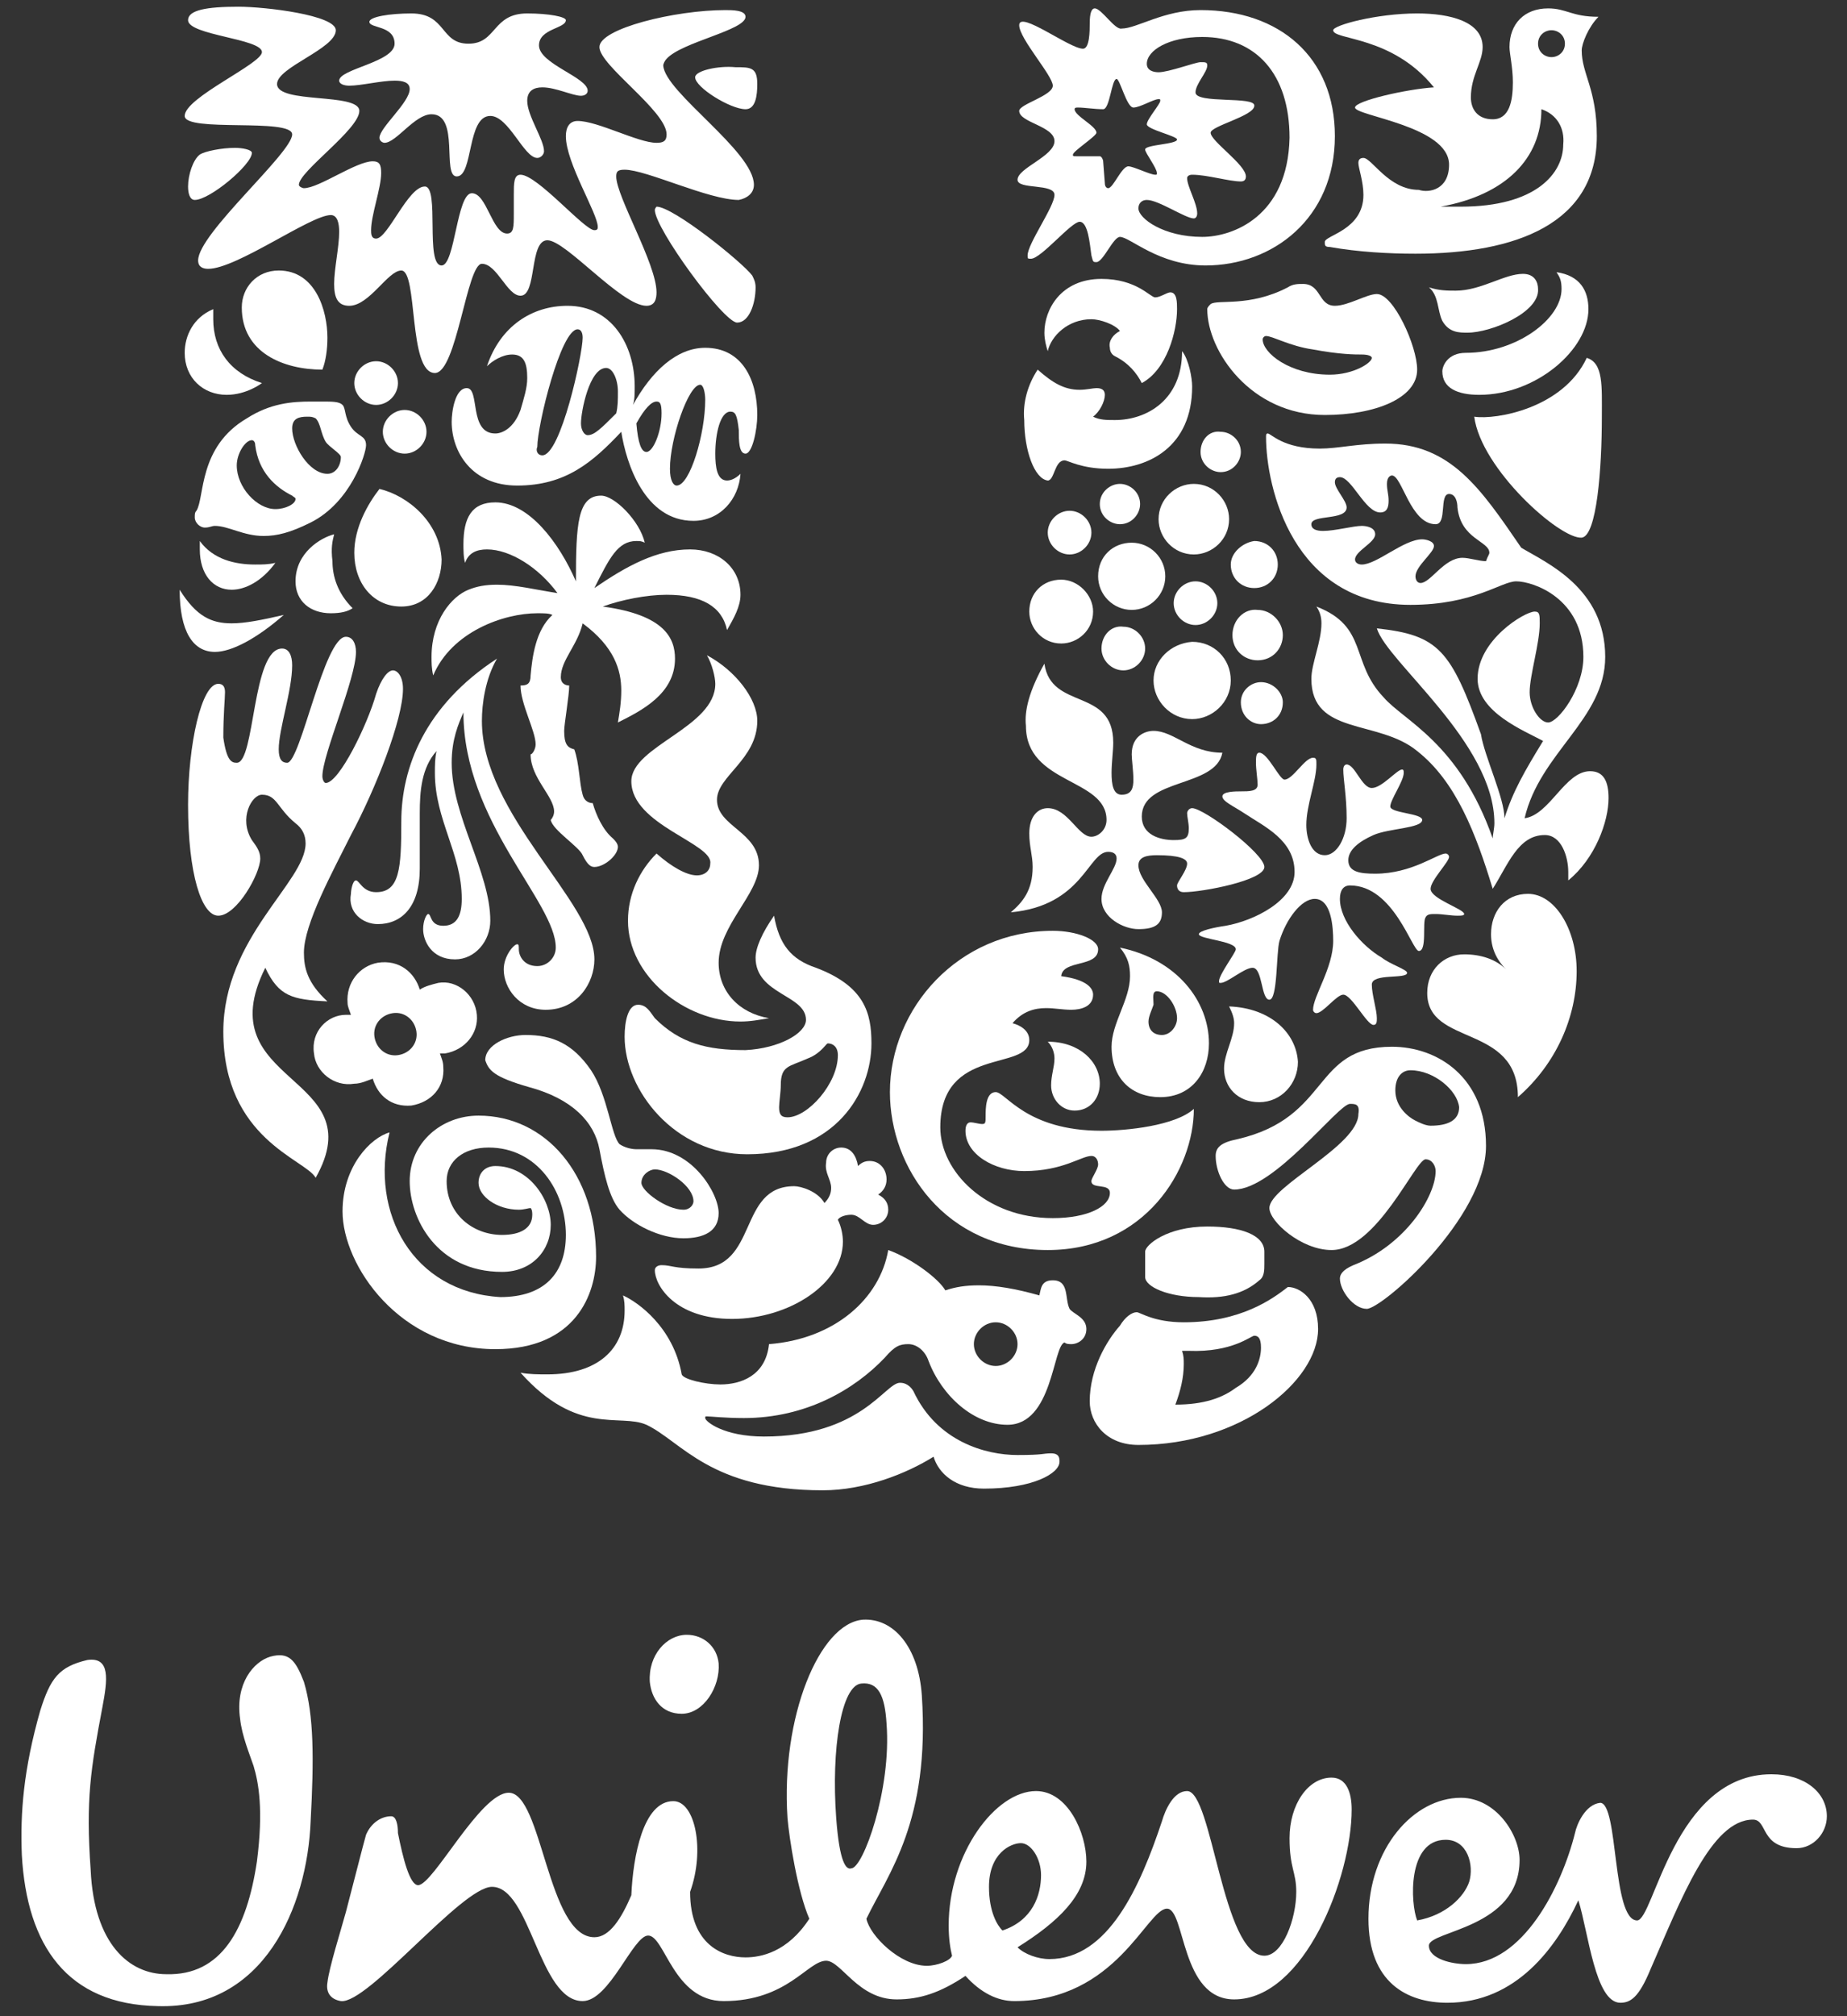
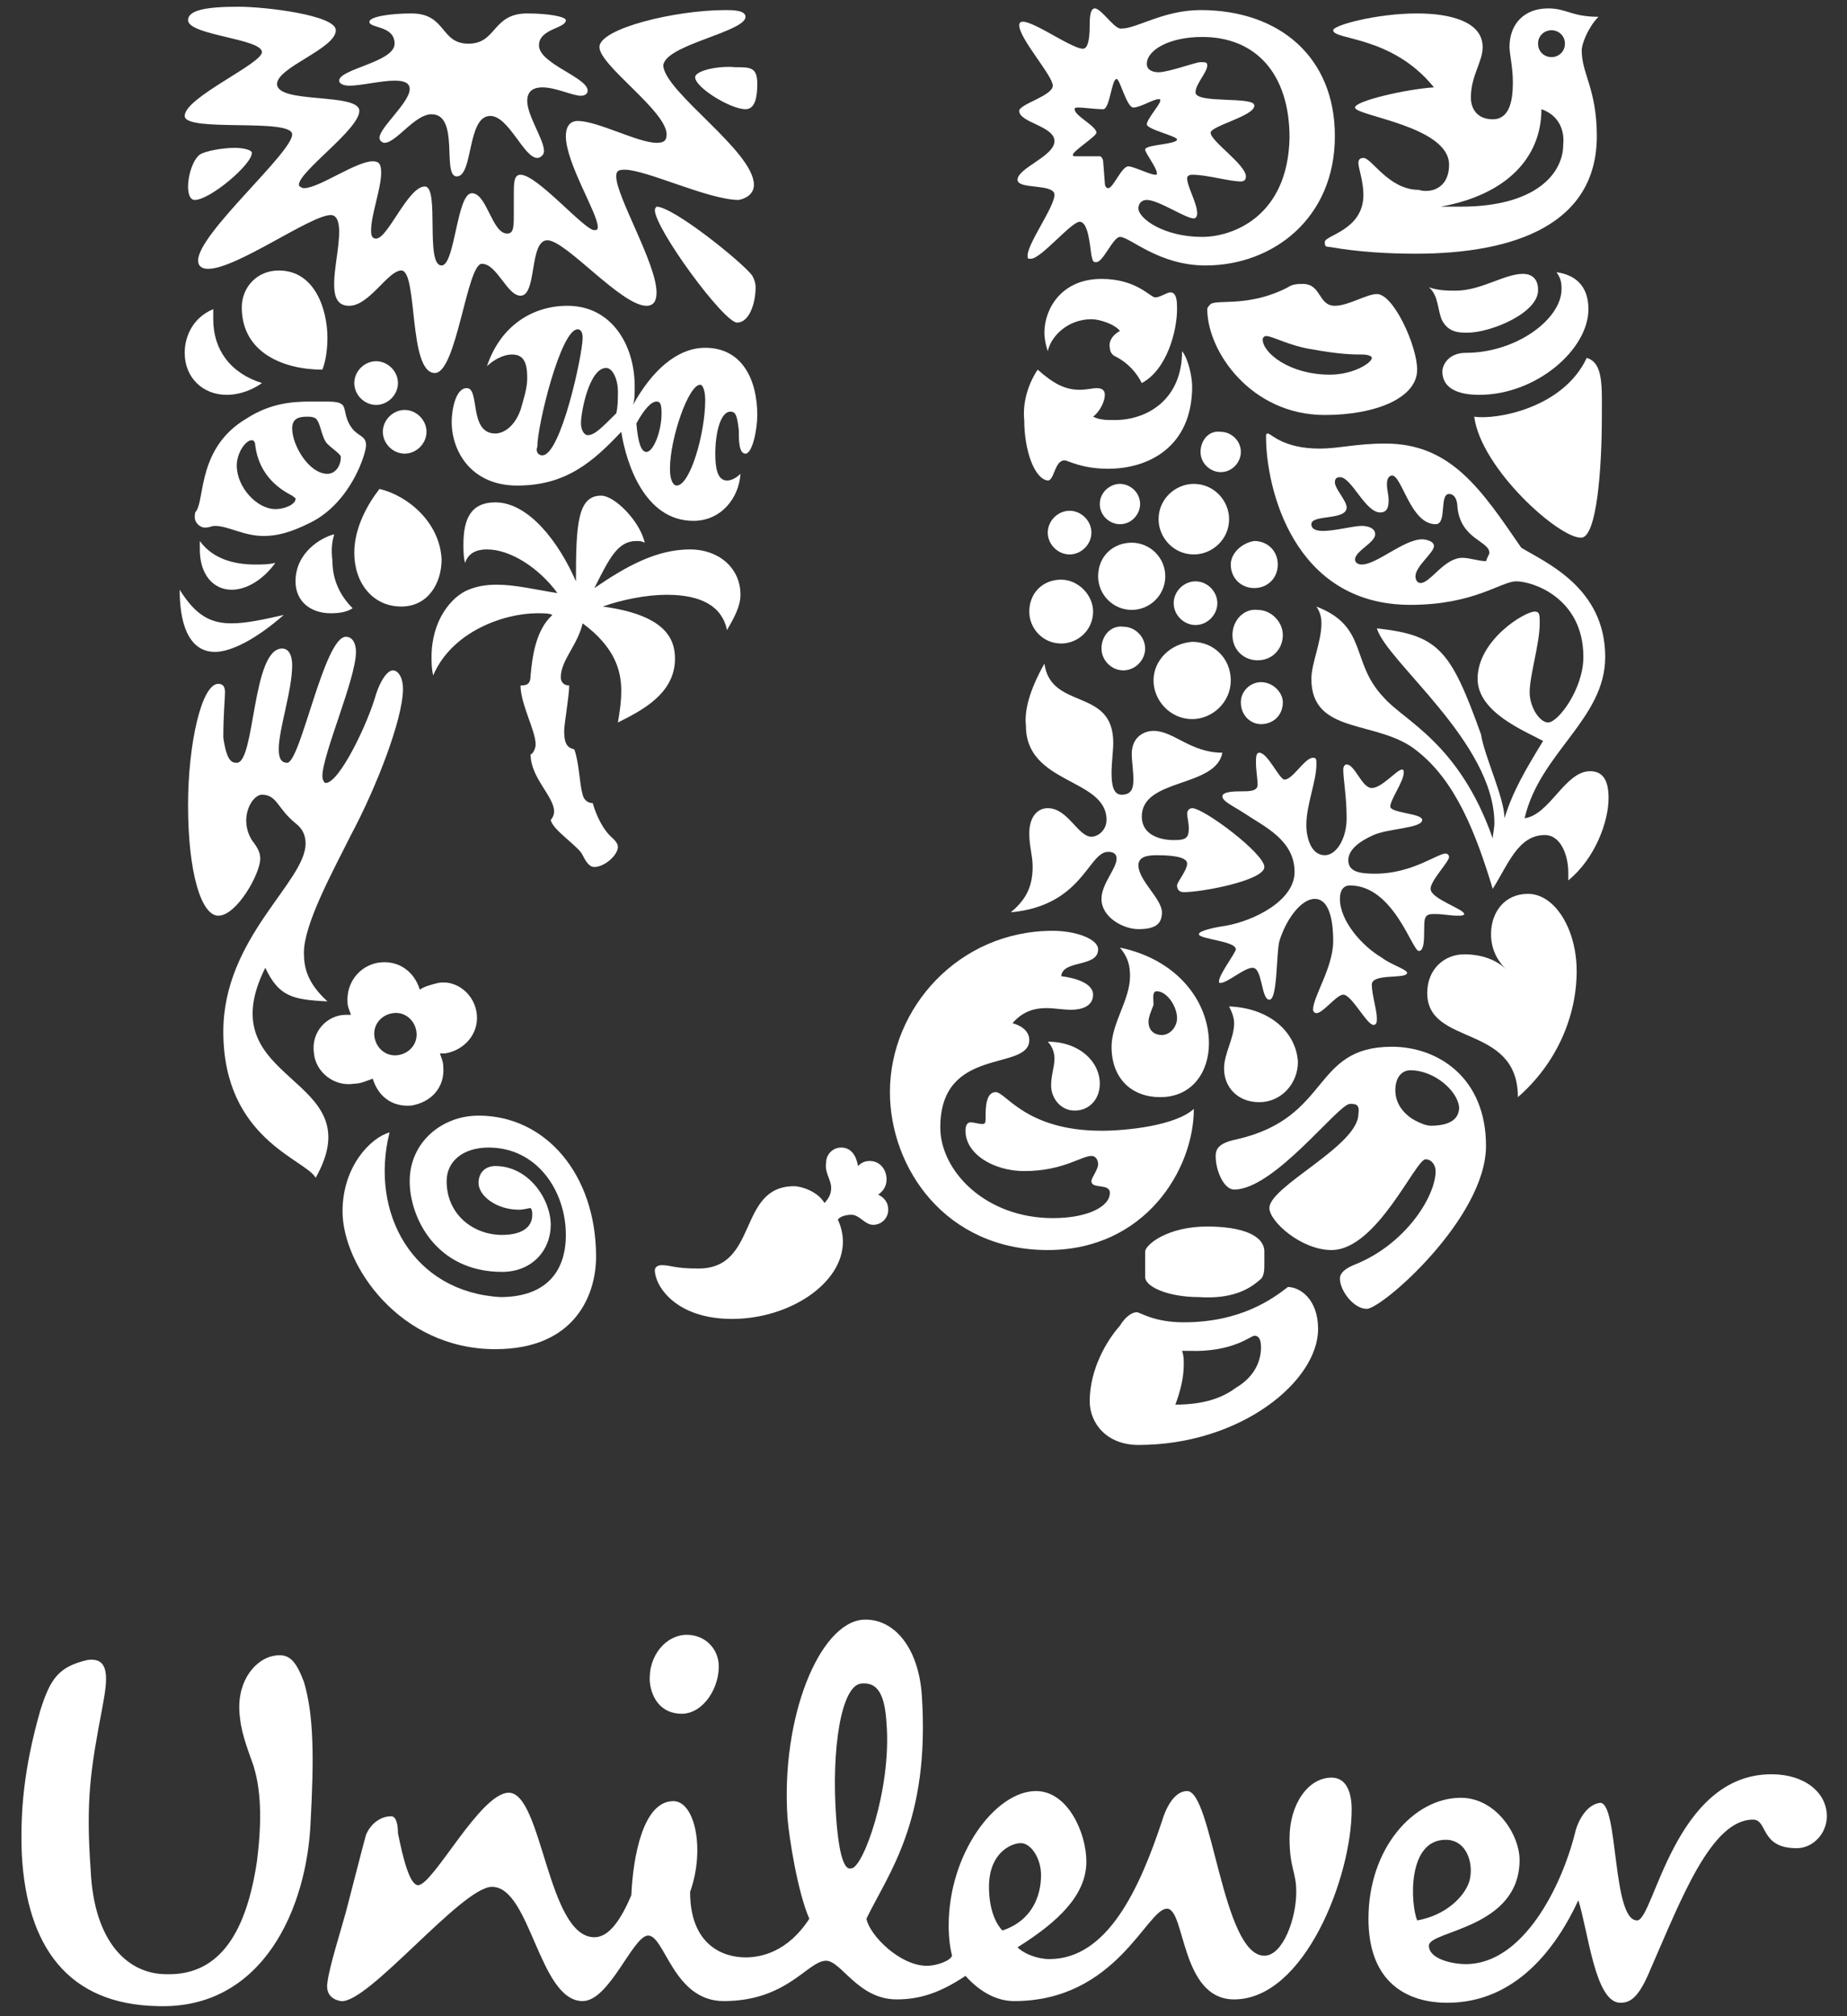
<svg xmlns="http://www.w3.org/2000/svg" version="1.1" id="Layer_1" x="0px" y="0px" viewBox="0 0 110 120" style="enable-background:new 0 0 110 120;" xml:space="preserve">
  <rect x="0" y="0" width="110" height="120" fill="#333333" stroke="none" />
  <style type="text/css">
	.st0{fill:#FFFFFF;}
</style>
  <g>
    <g>
      <g>
        <path class="st0" d="M15.1,105.1c-0.2-0.6-0.7-1.8-0.8-2.8c-0.3-2.1,0.8-3.4,1.8-3.7c1.1-0.3,1.5,0.2,2,1.5     c0.6,2,0.6,4.6,0.4,8.3c-0.2,5.1-2.8,11.2-9.1,11c-5.4-0.1-7.8-3.6-8.1-9c-0.1-2.5,0.1-5.1,1.1-8.6c0.6-1.9,1.1-2.6,2.8-3     c1.4-0.2,1.2,1.2,0.9,2.8c-0.7,3.7-1,5.5-0.7,9.7c0.2,4.4,2.3,6.2,4.5,6.2c3.3,0.1,4.8-2.7,5.4-6.7     C15.7,107.7,15.4,106.1,15.1,105.1z M86.1,109.5c1.3,0,1.7,1.5,1.4,2.5c-0.3,0.9-1.4,2-3.1,2.3C84,113.3,83.8,109.5,86.1,109.5z      M62,111.6c0-1-0.6-1.9-1.2-1.9c-0.6,0-1.9,0.6-1.9,2.6c0,1.5,0.5,2.3,0.8,2.6C61.5,114.3,62,112.8,62,111.6z M42.8,99     c-0.1-1-0.9-1.7-1.9-1.7c-1.2,0-2.3,1.2-2.2,2.8c0.1,1,0.7,1.9,1.9,1.9C41.9,102,42.9,100.4,42.8,99z M52.8,102.6     c-0.1-1.7-0.5-2.5-1.5-2.4c-1.2,0.1-1.8,3.9-1.5,8c0.2,2.7,0.6,3.1,0.9,3C51.4,111.2,53.1,106.5,52.8,102.6z M93.8,109.1     c-0.8,3.2-3.1,7.8-6.5,7.8c-0.8,0-2.2-0.3-2.2-1.1c0-0.9,5.4-1,5.4-5.1c0-1.5-1.4-3.7-3.5-3.7c-2.8,0-5.5,3-5.5,7.2     c0,3.8,2.3,5,4.7,5c4.1,0,6.5-3.3,7.8-6.1c0.6,1.9,1,6.1,2.5,6.1c0.6,0,1.1-0.3,1.8-2c1.8-4.1,3.6-8.9,6.1-8.9     c0.9,0,0.4,1.7,2.6,1.7c1,0,1.8-0.9,1.8-1.9c0-1.4-1.3-2.5-3.3-2.5c-5.8,0-7,8.7-8,8.7c-1.5,0-1.1-7-2.2-7     C94.4,107.4,93.9,108.6,93.8,109.1z M44.4,116.5c0.9,0,2.5-0.3,3.8-2.3c-0.7-1.6-1.2-4.8-1.3-6c-0.4-6,1.9-11.6,4.5-11.8     c1.8-0.1,3.3,1.6,3.5,4.5c0.5,7.5-2,10.6-3.3,13.3c0.2,1,2,2.8,3.6,2.8c0.6,0,1.4-0.3,1.5-0.6c-0.1-0.4-0.2-1-0.2-1.8     c0-4.3,2.8-8,5.2-8c1.9,0,3,2.5,3,4.2c0,2-1.7,3.6-4.1,5.1c0.4,0.4,1.2,0.7,1.9,0.7c3.5,0,5.4-4.3,6.7-8.2     c0.2-0.7,0.7-1.8,1.5-1.8c1.5,0,2.1,9.8,4.6,9.8c1.1,0,1.9-2.2,1.9-3.8c0-1.2-0.4-1.4-0.4-3.2c0-2,1.1-3.6,2.5-3.6     c0.9,0,1.2,0.9,1.2,1.9c0,4-2.8,11.3-7,11.3c-3.2,0-2.9-5.4-4-5.4c-1.2,0-3,5.5-9.1,5.5c-1,0-2-0.5-2.9-1.5     c-1.5,1-2.7,1.4-4.1,1.4c-2.3,0-3.3-2.3-4.2-2.3c-1.1,0-2.3,2.4-6.1,2.4c-3,0-3.5-3.9-4.5-3.9c-0.9,0-2.3,3.9-3.9,3.9     c-2.6,0-3.1-6.8-5.4-6.8c-1.8,0-7.4,7-9,6.8c-0.6-0.1-0.9-0.5-0.8-1.1c0.1-0.9,0.8-3.1,1.1-4.2c0.5-1.9,1-3.9,1.2-4.6     c0.3-0.7,0.9-1.1,1.5-1.1c0.3,0,0.4,0.5,0.4,1c0.3,1.5,0.7,3.1,1.2,3.1c0.9,0,3.7-5.5,5.4-5.5c2,0,2.3,8.6,5.1,8.6     c0.9,0,1.6-1.1,2.2-2.5c0.1-2.3,0.7-5.6,2.5-5.6c1.3,0,1.9,2.9,1,5.4C41.1,115.8,43.1,116.5,44.4,116.5" />
      </g>
    </g>
    <path class="st0" d="M87.4,19.8c-0.5,0-1.1,0-1.5-0.7c-0.3-0.6-0.2-1.5-0.8-2c0.6,0.2,1.1,0.2,1.6,0.2c1.5,0,2.9-1,4-1   c0.7,0,0.9,0.5,0.9,0.9C91.7,18.6,88.8,19.8,87.4,19.8z M88.1,23.5c3.4,0,6.5-2.7,6.5-5.1c0-1.1-0.5-2-1.9-2.2   c0.2,0.3,0.3,0.5,0.3,1c0,1.8-2.7,3.8-5.7,3.8c-1.1,0-1.4,0.8-1.4,1.1C85.9,23.1,86.8,23.5,88.1,23.5z M87.8,24.8   c0.4,3.1,5.1,7.3,6.4,7.2c0.9-0.1,1.2-4.1,1.2-7.2c0-1.8,0.1-3.2-0.9-3.5C93.1,24.3,89.1,25,87.8,24.8" />
    <path class="st0" d="M14.1,45.4c1.1,0,0.9-6.8,2.7-6.8c0.4,0,0.6,0.4,0.6,1c0,1.5-0.8,3.8-0.8,5c0,0.6,0.2,0.8,0.5,0.8   c0.8,0,2.2-7.5,3.5-7.5c0.4,0,0.6,0.4,0.6,0.9c0,1.6-2,6.1-2,7.4c0,0.2,0.1,0.4,0.2,0.4c0.8,0,2.5-3.5,3-5.3c0.3-0.9,0.7-1.4,1-1.4   S24,40.3,24,41c0,1.8-1.6,5.9-3.1,8.7c-1.1,2.2-2.8,5.3-2.8,7c0,0.9,0.2,1.8,1.4,2.9c-2.1-0.1-2.9-0.3-3.7-2c-3.5,7,6.5,6.3,3,12.5   c-0.6-1.1-5.5-2.3-5.5-8.7c0-5.6,4.9-8.9,4.9-11.2c0-0.5-0.2-0.9-0.6-1.2c-1.1-0.9-1.1-1.7-2-1.7c-0.6,0-1.4,1.4-0.6,2.7   c0.3,0.4,0.5,0.7,0.5,1.1c0,0.9-1.4,3.4-2.5,3.4c-1,0-1.8-2.5-1.8-6.6c0-3.6,0.8-7.2,1.8-7.2c0.3,0,0.4,0.2,0.4,0.5   c0,0.4-0.1,1.3-0.1,2.7C13.5,45.3,13.8,45.4,14.1,45.4" />
-     <path class="st0" d="M22.5,55c1.4,0,2.5-1,2.5-3.3v-3.3c0-1.3,0.1-2.7,1-3.7c-0.1,0.4-0.1,0.9-0.1,1.3c0,2.8,1.6,4.8,1.6,7.5   c0,1-0.3,1.6-1.1,1.6c-0.8,0-0.7-0.7-0.9-0.7c-0.1,0-0.3,0.4-0.3,0.9c0,0.7,0.5,1.8,1.9,1.8c1.2,0,2.1-1.1,2.1-2.3   c0-2.9-2.3-6.2-2.3-9.4c0-1.4,0.4-2.3,0.7-3c0,6.5,5.5,11.3,5.5,14c0,0.6-0.5,1.1-1.1,1.1c-0.8,0-1.1-0.6-1.1-1   c0-0.2,0-0.3-0.1-0.3c-0.2,0-0.8,0.7-0.8,1.5c0,1.1,0.9,2.4,2.5,2.4c1.9,0,2.9-1.6,2.9-3c0-3.4-6.7-8.6-6.7-14.2   c0-1,0.2-2.5,0.9-3.7c-4.3,2.8-5.7,6.5-5.7,9.7c0,2.8-0.1,4.2-1.5,4.2c-0.8,0-1-0.7-1.2-0.7s-0.3,0.6-0.3,0.8   C20.7,54.3,21.6,55,22.5,55" />
    <path class="st0" d="M72.1,18.1c0.4-0.3,2.3,0.2,4.6-1c0.3-0.2,0.6-0.2,0.9-0.2c1.1,0,0.9,1.3,1.9,1.3c0.8,0,1.9-0.7,2.5-0.7   c1,0,2.4,3.1,2.4,4.5c0,1.7-2.5,2.7-5.5,2.7c-4.4,0-7-3.8-7-6.3C71.9,18.3,72,18.2,72.1,18.1z M79.2,22.3c1.4,0,2.5-0.7,2.5-1   c0-0.1-0.2-0.2-0.6-0.2c-0.4,0-1.3,0-2.9-0.3c-1.4-0.2-2.4-0.8-2.8-0.8c-0.1,0-0.2,0.1-0.2,0.2C75.2,21,76.8,22.3,79.2,22.3" />
    <path class="st0" d="M23.2,67.4c-1.1,0.3-2.8,2-2.8,4.7c0,3.2,3.4,8.2,9.1,8.2c4.8,0,6-3.3,6-5.5c0-4.9-3-8.4-7-8.4   c-2.2,0-4.1,1.6-4.1,3.9c0,2.2,1.6,5.4,5.5,5.4c1.8,0,2.9-1.3,2.9-2.8s-1.3-3.5-3.3-3.5c-0.6,0-1,0.4-1,1c0,0.8,1.1,1.6,2.4,1.6   c0.3,0,0.6-0.1,0.7-0.1c0.1,0.1,0.1,0.3,0.1,0.4c0,0.8-0.7,1.2-1.8,1.2c-1.7,0-3.3-1.2-3.3-3.2c0-1.2,1-2,2.5-2   c2.9,0,4.6,2.6,4.6,5.2c0,2.3-1.3,3.7-3.9,3.7C24.6,76.9,22,72.2,23.2,67.4" />
-     <path class="st0" d="M60.6,86.6c1.6,0,1.5-0.1,2-0.1s0.5,0.3,0.5,0.5c0,0.7-1.6,1.6-4.5,1.6c-1.7,0-2.7-0.9-3-1.9   c-1.6,1-4.1,2-6.6,2c-6.7,0-8.4-2.9-10.5-3.9c-1.6-0.7-4.1,0.7-7.5-3.1c0.5,0.1,1.1,0.1,1.6,0.1c3,0,4.6-1.5,4.6-3.8   c0-0.3,0-0.6-0.1-0.9c0.9,0.4,3,1.9,3.5,4.7c0.1,0.3,1.4,0.6,2.3,0.6c1.2,0,2.7-0.5,2.9-2.4c3.9-0.3,6.6-2.7,7.1-5.6   c1.4,0.5,3,1.7,3.4,2.4c0.6-0.2,1.2-0.3,2-0.3c1,0,2.2,0.2,3.6,0.6c0.1-0.4,0.1-0.9,0.8-0.9c1,0,0.7,1.1,1,1.7c0.2,0.3,1,0.5,1,1.2   c0,0.6-0.5,0.9-0.9,0.9c-0.1,0-0.3,0-0.4-0.1c-0.7,0.2-0.7,4.9-3.4,4.9c-2,0-3.9-1.7-4.7-3.8c-0.2-0.6-0.7-1-1.2-1   s-0.8,0.1-1.4,0.8c-1.8,1.9-4.7,3.6-8.4,3.6c-1.1,0-2-0.1-2.2-0.1c-0.1,0-0.1,0-0.1,0.1c0,0.2,1.1,1.1,3.5,1.1   c5.8,0,7.2-3.2,8.1-3.2c0.1,0,0.5,0,0.8,0.5C55.8,85.8,58.7,86.6,60.6,86.6z M58,80c0,0.7,0.6,1.3,1.3,1.3s1.3-0.6,1.3-1.3   c0-0.7-0.6-1.3-1.3-1.3S58,79.3,58,80" />
    <path class="st0" d="M84,63.7c-0.5,0-0.9,0.4-0.9,1.2c0,1,0.8,1.6,1.2,1.8c0.2,0.1,0.6,0.3,0.9,0.3c1,0,1.7-0.3,1.7-1.1   C86.8,64.9,85.4,63.7,84,63.7z M80.4,65.7c-0.7,0-4.5,5.1-6.9,5.1c-0.6,0-1.1-1.1-1.1-2c0-0.5,0.3-0.8,1.3-1   c5.6-1.3,4.4-5.5,9.2-5.5c2.7,0,5.6,1.8,5.6,5.9c0,4.3-6.2,9.7-7.1,9.7c-0.8,0-1.6-1.1-1.6-1.8c0-0.2,0.1-0.5,0.8-0.8   c3.1-1.2,4.9-4.1,4.9-5.6c0-0.3-0.2-0.7-0.6-0.7c-0.6,0-2.9,5.4-5.6,5.4c-1.8,0-3.7-1.7-3.7-2.5c0-1.3,5.3-3.7,5.3-5.6   C81,65.7,80.7,65.7,80.4,65.7" />
    <path class="st0" d="M15.6,22.8c0,0-0.9,0.7-2.1,0.7c-1.4,0-2.5-1-2.5-2.5c0-1,0.5-2.1,1.7-2.6c0,0.2,0,0.4,0,0.6   C12.7,20.8,13.7,22.2,15.6,22.8z M22.6,29.1c-0.7,0.9-1.5,2.3-1.5,3.8c0,1.8,1.1,3.2,2.8,3.2c1.6,0,2.4-1.4,2.4-2.8   C26.2,31.1,24.3,29.5,22.6,29.1z M11.7,30.4c-0.1,0.1-0.1,0.2-0.1,0.4c0,0.3,0.3,0.6,0.6,0.6s0.4-0.1,0.6-0.1   c0.8,0,1.7,0.6,2.9,0.6c0.8,0,1.6-0.2,2.8-0.8c2.4-1.2,3.3-4.1,3.3-4.6c0-0.6-0.5-0.5-0.9-1.1s-0.3-1.1-0.5-1.3   c-0.2-0.2-0.6-0.2-1.2-0.2c-0.2,0-0.5,0-0.7,0c-1.1,0-2.4,0.1-3.8,1C11.8,26.6,12.2,29.6,11.7,30.4z M19.4,26.3   c0.2,0.3,0.9,0.7,0.9,0.9c0,0.5-0.3,1-0.8,1c-1.1,0-2.1-1.7-2.1-2.7c0-0.6,0.4-0.7,0.9-0.7c0.2,0,0.3,0,0.5,0.1   C19.1,25.2,19.1,25.8,19.4,26.3z M16.4,30.3c-1.1,0-2.3-1.3-2.3-2.6c0-0.7,0.5-1.5,0.9-1.5c0.1,0,0.2,0.1,0.2,0.3   c0.2,1.6,1.2,2.5,2.2,3c0.1,0.1,0.2,0.1,0.2,0.2C17.6,30,17,30.3,16.4,30.3z M19.2,22c0.2-0.5,0.3-1.2,0.3-1.9c0-1.6-0.7-4-2.9-4   c-1.3,0-2.2,1-2.2,2.2C14.4,21,16.9,22,19.2,22z M10.7,35.1c0,2.5,0.8,3.7,2.1,3.7c1,0,2.5-0.8,4.1-2.2c-1.3,0.3-2.3,0.5-3.1,0.5   C12.6,37.1,11.7,36.7,10.7,35.1z M11.9,32.2c0,0.2,0,0.3,0,0.5c0,1.5,0.8,2.4,1.9,2.4c0.8,0,1.8-0.5,2.6-1.6   c-0.4,0.1-0.8,0.1-1.2,0.1C14,33.6,12.7,33.3,11.9,32.2z M19.9,31.8c-0.8,0.2-2.3,1.1-2.3,2.8c0,1.2,0.9,1.9,2.1,1.9   c0.6,0,1-0.1,1.3-0.3c-0.9-0.9-1.2-1.9-1.2-2.8C19.7,32.6,19.8,32.2,19.9,31.8z M21.1,22.8c0,0.7,0.6,1.3,1.3,1.3   c0.7,0,1.3-0.6,1.3-1.3c0-0.7-0.6-1.3-1.3-1.3S21.1,22.1,21.1,22.8z M22.8,25.7c0,0.7,0.6,1.3,1.3,1.3c0.7,0,1.3-0.6,1.3-1.3   c0-0.7-0.6-1.3-1.3-1.3C23.4,24.4,22.8,25,22.8,25.7" />
    <path class="st0" d="M73.9,41.8c0-0.7,0.6-1.2,1.2-1.2c0.7,0,1.3,0.6,1.3,1.2c0,0.8-0.6,1.3-1.3,1.3C74.5,43.1,73.9,42.6,73.9,41.8   z M62.4,31.7c0,0.7,0.6,1.3,1.3,1.3s1.3-0.6,1.3-1.3s-0.6-1.3-1.3-1.3C63,30.4,62.4,31,62.4,31.7z M61.3,36.4c0,1,0.8,1.9,1.9,1.9   c1,0,1.9-0.8,1.9-1.9c0-1-0.9-1.9-1.9-1.9C62.1,34.5,61.3,35.3,61.3,36.4z M65.4,34.3c0,1.1,0.9,2,2,2c1.1,0,2-0.9,2-2s-0.9-2-2-2   C66.3,32.3,65.4,33.1,65.4,34.3z M65.5,30c0,0.7,0.6,1.2,1.2,1.2c0.7,0,1.2-0.6,1.2-1.2c0-0.7-0.6-1.2-1.2-1.2   C66.1,28.8,65.5,29.3,65.5,30z M71.5,26.9c0,0.7,0.6,1.2,1.2,1.2c0.7,0,1.2-0.6,1.2-1.2c0-0.7-0.6-1.2-1.2-1.2   C72,25.6,71.5,26.2,71.5,26.9z M69,30.9c0,1.1,0.9,2.1,2.1,2.1c1.1,0,2.1-0.9,2.1-2.1c0-1.1-0.9-2.1-2.1-2.1   C70,28.8,69,29.7,69,30.9z M65.6,38.6c0,0.7,0.6,1.3,1.3,1.3c0.7,0,1.3-0.6,1.3-1.3s-0.6-1.3-1.3-1.3   C66.2,37.2,65.6,37.8,65.6,38.6z M69.9,35.9c0,0.7,0.6,1.3,1.3,1.3s1.3-0.6,1.3-1.3s-0.6-1.3-1.3-1.3   C70.5,34.6,69.9,35.2,69.9,35.9z M68.7,40.5c0,1.2,1,2.3,2.3,2.3c1.2,0,2.3-1,2.3-2.3s-1-2.3-2.3-2.3   C69.7,38.3,68.7,39.3,68.7,40.5z M73.4,37.8c0,0.9,0.7,1.5,1.5,1.5c0.9,0,1.5-0.7,1.5-1.5s-0.7-1.5-1.5-1.5   C74.1,36.2,73.4,36.9,73.4,37.8z M73.3,33.6c0,0.8,0.6,1.4,1.4,1.4s1.4-0.6,1.4-1.4c0-0.8-0.6-1.4-1.4-1.4   C74,32.3,73.3,32.9,73.3,33.6" />
    <path class="st0" d="M76.7,76.6c-0.9,0.7-2.8,2.1-6.2,2.1c-1.8,0-2.6-0.6-2.8-0.6c-0.3,0-0.7,0.3-1,0.8c-0.8,0.9-1.8,2.6-1.8,4.5   c0,1.3,1,2.6,2.9,2.6c6.1,0,10.7-3.8,10.7-6.9C78.5,77.3,77.4,76.6,76.7,76.6z M75,76.2c0.3-0.2,0.3-0.6,0.3-1v-0.7   c0-1-1.4-1.5-3.4-1.5c-2.4,0-3.7,1.1-3.7,1.5V76c0,0.6,1.4,1.2,3.2,1.2C72.9,77.3,74.1,77,75,76.2z M74.7,79.5   c0.2,0,0.4,0.1,0.4,0.7c0,0.7-0.3,1.7-1.5,2.4c-0.8,0.6-1.9,1-3.6,1c0.3-0.8,0.5-1.6,0.5-2.4c0-0.3,0-0.5-0.1-0.8h0.4   C73.4,80.5,74.5,79.5,74.7,79.5" />
    <path class="st0" d="M62.2,39.5c0.4,2.8,4.1,1.4,4.1,4.7c0,0.5-0.1,1.2-0.1,1.8c0,0.7,0.1,1.3,0.6,1.3c0.6,0,0.7-0.4,0.7-0.9   s-0.1-1.2-0.1-1.5c0-1.1,0.8-1.4,1.3-1.4c1.2,0,2.2,1.3,4.1,1.3c-0.4,2.1-4.8,1.5-4.8,3.8c0,1.1,1.1,1.4,1.9,1.4   c0.7,0,0.9-0.1,0.9-0.7c0-0.3-0.1-0.7-0.1-0.9c0-0.1,0.1-0.3,0.3-0.3c0.7,0,4.3,2.7,4.3,3.5s-3.7,1.5-4.8,1.5   c-0.3,0-0.4-0.2-0.4-0.4s0.6-0.9,0.6-1.3c0-0.3-0.5-0.5-1.8-0.5c-0.6,0-1.1,0.1-1.1,0.6c0,0.9,1.4,2,1.4,2.8c0,0.7-0.4,1-1.4,1   c-0.9,0-2.2-0.7-2.2-1.8c0-0.9,0.9-1.8,0.9-2.4c0-0.2-0.1-0.4-0.5-0.4c-1.2,0-1.5,3.2-5.8,3.6c0.7-0.6,1.3-1.3,1.3-2.7   c0-0.7-0.2-1.2-0.2-2c0-1,0.5-1.5,1.1-1.5c1.2,0,1.8,1.7,2.6,1.7c0.4,0,0.9-0.4,0.9-1c0-2.5-4.8-2.1-4.8-5.6   C61,42.3,61.3,41.1,62.2,39.5z M77.8,49.1c0,0.8,0.3,1.8,1.1,1.8c0.7,0,1.3-1,1.3-2.2c0-1.3-0.2-2.3-0.2-2.9c0-0.2,0.1-0.3,0.2-0.3   c0.5,0,0.9,1.4,1.5,1.4c0.6,0,1.5-1.1,1.8-1.1c0.1,0,0.1,0.1,0.1,0.2c0,0.5-0.8,1.6-0.8,2s1.9,0.4,1.9,0.8c0,0.5-2,0.5-2.9,0.9   c-0.9,0.4-1.5,0.9-1.5,1.5c0,0.7,0.7,0.8,1.6,0.8c2.2,0,3.7-1.2,4.2-1.2c0.1,0,0.2,0.1,0.2,0.2c0,0.3-1.1,1.4-1.1,1.9   c0,0.6,2,1.2,2,1.5c0,0.1-0.2,0.1-0.4,0.1c-0.4,0-0.9-0.1-1.3-0.1c-0.3,0-0.5,0-0.6,0.2c-0.2,0.3,0.1,2-0.4,2   c-0.4,0-1.5-3.9-4.1-3.9c-0.4,0-0.6,0.3-0.6,0.8c0,1.3,1.3,2.8,2.5,3.5c0.5,0.4,1.5,0.7,1.5,0.9c0,0.4-2.1,0-2.1,0.7   c0,0.6,0.3,1.5,0.3,2c0,0.2,0,0.4-0.2,0.4c-0.4,0-1.3-1.8-1.8-1.8c-0.4,0-1.2,1.1-1.6,1.1c-0.1,0-0.2-0.1-0.2-0.2   c0-0.8,1.2-2.5,1.2-4.1c0-0.8-0.1-2.5-1.1-2.5c-0.8,0-1.7,1.2-2.1,2.5c-0.2,0.7-0.1,3.5-0.6,3.5s-0.4-1.9-1-1.9   c-0.5,0-1.5,0.9-1.9,0.9c-0.1,0-0.1,0-0.1-0.1c0-0.4,1-1.7,1-1.9c0-0.5-2.2-0.6-2.2-0.9c0-0.2,0.9-0.4,1.6-0.5   c1.7-0.3,4.1-1.5,4.1-3.2c0-1.9-1.8-2.7-3-3.5c-0.6-0.4-1.3-0.7-1.3-1s0.8-0.3,1.1-0.3c0.5,0,1,0,1-0.4c0-0.3-0.1-0.9-0.1-1.3   c0-0.3,0-0.6,0.2-0.6c0.5,0,1.2,1.6,1.5,1.6c0.5,0,1.2-1.3,1.7-1.3c0.2,0,0.2,0.1,0.2,0.4C78.4,46.5,77.8,47.9,77.8,49.1" />
    <path class="st0" d="M63.2,58.1c1.5,0.2,1.9,0.7,1.9,1.1c0,0.7-0.7,0.9-1.3,0.9c-0.5,0-1-0.1-1.5-0.1c-0.7,0-1.4,0.2-2,0.9   c0.4,0.1,1,0.4,1,1c0,1.9-5.3,0.3-5.3,5.2c0,2.6,2.7,5.4,6.7,5.4c2.1,0,3.4-0.7,3.4-1.5c0-0.6-1.1-0.2-1.1-0.7c0-0.2,0.4-0.7,0.4-1   c0-0.2-0.1-0.5-0.4-0.5c-0.6,0-1.7,0.9-4,0.9c-1.8,0-3.5-1-3.5-2.4c0-0.3,0.1-0.5,0.3-0.5s0.5,0.1,0.7,0.1s0.2-0.1,0.2-0.5   s0-1.4,0.6-1.4s1.8,2.3,6.3,2.3c1.5,0,4.4-0.3,5.5-1.3c0,3.6-2.9,8.4-8.7,8.4c-6.1,0-9.4-4.9-9.4-9.4c0-5,4.1-9.6,9.7-9.6   c1.4,0,2.7,0.5,2.7,1.1C65.4,57.6,63.3,57.1,63.2,58.1z M73.2,59.9c0.2,0.4,0.3,0.7,0.3,1c0,0.9-0.6,1.8-0.6,2.7c0,1.1,0.8,2,2.1,2   c1.3,0,2.3-1.1,2.3-2.4C77.2,61.5,75.7,60,73.2,59.9z M62.4,62c0.3,0.3,0.4,0.7,0.4,1c0,0.5-0.2,1-0.2,1.6c0,0.8,0.6,1.5,1.4,1.5   c0.9,0,1.5-0.7,1.5-1.6C65.5,63.2,64.3,62,62.4,62z M66.7,56.4c3.4,0.7,5.3,3.2,5.3,5.7c0,1.7-1,3.2-2.9,3.2c-1.7,0-2.9-1.1-2.9-3   c0-1.4,1.1-2.8,1.1-4.2C67.3,57.5,67.2,57,66.7,56.4z M68.4,60.8c0,0.5,0.3,0.8,0.8,0.8s0.9-0.5,0.9-1c0-0.7-0.6-1.6-1.2-1.6   c-0.3,0-0.2,0.4-0.2,0.8C68.6,60.1,68.4,60.5,68.4,60.8" />
    <path class="st0" d="M32.3,27.1c1.1,0,2.4-6,2.4-7c0-0.3-0.1-0.5-0.3-0.5c-1,0-2.4,5.7-2.4,7C31.9,26.8,32,27.1,32.3,27.1z    M40.3,28.9c0.8,0,1.7-3.1,1.7-5.1c0-0.4-0.1-0.9-0.3-0.9c-0.7,0-1.8,3.2-1.8,5C39.9,28.6,40.1,28.9,40.3,28.9z M35,25.9   c0.4,0,0.8-0.4,1.7-1.3c0.1-0.4,0.1-0.8,0.1-1.3c0-0.7-0.3-1.4-0.7-1.4c-1,0-1.5,2.6-1.5,3.3C34.6,25.6,34.8,25.9,35,25.9z    M39.4,24.6c0-0.6-0.1-0.7-0.3-0.7c-0.3,0-0.7,0.4-1.2,1.3c0.1,1.2,0.3,1.7,0.6,1.7C38.9,26.9,39.4,25.7,39.4,24.6z M42,20.7   c2.2,0,3.1,1.9,3.1,4c0,0.9-0.3,2.3-0.7,2.3S44,26.2,44,25.6c-0.1-0.9-0.2-1.1-0.5-1.1c-0.6,0-0.9,1.3-0.9,2.5   c0,0.8,0.1,1.6,0.7,1.6c0.3,0,0.6-0.2,0.8-0.4C44,29.7,42.9,31,41.3,31c-2.9,0-4-3.4-4.3-5.3c-1.7,1.8-3.3,3.2-6.2,3.2   c-2.7,0-3.9-2-3.9-3.8c0-0.6,0.2-2,0.9-2c0.8,0,0.1,2.7,1.7,2.7c0.4,0,1.1-0.3,1.5-1.4c0.2-0.7,0.4-1.3,0.4-1.9   c0-0.9-0.2-1.4-0.9-1.4c-0.6,0-1.2,0.4-1.5,0.7c0.8-2.4,2.7-3.6,4.8-3.6c2.6,0,4,2.3,4,4.8c0,0.4,0,0.8-0.1,1.1   C38.8,22.1,40.3,20.7,42,20.7" />
    <path class="st0" d="M35.8,29.5c-1.4,0-1.5,1.7-1.5,5.1c-1-2.3-2.8-4.7-4.8-4.7c-1.4,0-1.9,0.9-1.9,2.5c0,0.3,0,0.8,0.1,1.1   c0.2-0.6,0.7-0.8,1.3-0.8c1.4,0,3.1,1.1,4.2,2.6c-1.3-0.2-2.5-0.5-3.6-0.5c-0.7,0-1.2,0.1-1.7,0.3c-1,0.4-2.2,1.8-2.2,4   c0,0.3,0,0.7,0.1,1.1c1.1-2.6,4.2-3.7,6.2-3.7c0.4,0,0.7,0,0.9,0.1c-1,0.9-1.2,2.5-1.3,3.6c0,0.5-0.2,0.6-0.6,0.6   c0,1.1,0.9,2.7,0.9,3.5c0,0.3-0.2,0.6-0.3,0.6c0,1.4,1.4,2.5,1.4,3.4c0,0.2-0.1,0.4-0.2,0.5c0.1,0.6,1.7,1.6,1.9,2.1   c0.3,0.6,0.5,0.7,0.7,0.7c0.6,0,1.4-0.7,1.4-1.2c0-0.2-0.2-0.4-0.3-0.5c-0.6-0.5-1-1.4-1.2-2.1c-0.2,0-0.5-0.1-0.6-0.5   c-0.2-0.7-0.2-1.9-0.5-2.7c-0.4-0.1-0.6-0.3-0.6-1.1c0-0.4,0.3-2.1,0.3-2.7c-0.2,0-0.5-0.1-0.5-0.5c0-1,1-1.9,1.3-3.2   c1.9,1.4,2.3,2.8,2.3,4c0,0.7-0.1,1.3-0.2,1.9c1.4-0.7,3.4-1.7,3.4-3.8c0-1.2-0.6-2.6-4.3-3.1c1.1-0.4,2.6-0.7,3.8-0.7   c2.1,0,3.3,0.7,3.6,2.1c0.4-0.7,0.8-1.4,0.8-2.1c0-1.6-1.3-2.7-3-2.7c-2,0-3.8,1-5.7,2.3c0.9-1.8,1.4-2.8,2.5-2.8   c0.2,0,0.3,0,0.5,0.1C38.1,31,36.6,29.5,35.8,29.5" />
    <path class="st0" d="M91,53.2c1.6,0,2.9,2.1,2.9,4.6c0,2.7-1.2,5.5-3.5,7.5c0-4.4-5.4-3-5.4-6.2c0-1.4,1-2.3,2.2-2.3   c1,0,1.9,0.3,2.5,0.9c-0.6-0.6-0.9-1.3-0.9-2.1C88.8,54.3,89.6,53.2,91,53.2" />
    <path class="st0" d="M61.8,22c0.9,0.8,1.6,1.2,2.5,1.2c0.4,0,0.8-0.1,1-0.1c0.3,0,0.5,0.1,0.5,0.4c0,0.4-0.3,1-0.7,1.3   c0.4,0.2,0.8,0.2,1.3,0.2c1.9,0,4-1.2,4-4.1c0.4,0.5,0.6,1.6,0.6,2.1c0,3.6-2.6,4.9-5,4.9c-1.6,0-2.4-0.5-2.6-0.5   c-0.6,0-0.6,1.2-1,1.2C61.6,28.5,61,26.8,61,25C60.9,24,61.2,22.9,61.8,22z M66.7,19.7C66.4,19.3,65.5,19,65,19   c-1.4,0-2.4,1-2.6,1.9c-0.1-0.3-0.2-0.7-0.2-1.1c0-1.4,1-3.2,3.4-3.2c2.1,0,2.9,1.1,3.2,1.1s0.7-0.3,0.9-0.3c0.4,0,0.4,0.6,0.4,1   c0,1.3-0.6,3.6-2.1,4.4c-0.3-0.6-0.8-1.2-1.6-1.6c-0.2-0.1-0.3-0.3-0.3-0.5C66,20.3,66.3,19.9,66.7,19.7" />
    <path class="st0" d="M39,12.5c0,1.1,4.1,6.7,4.9,6.7c0.7,0,1.1-1.1,1.1-2.1c0-0.3-0.1-0.5-0.2-0.7c-0.6-0.8-4.7-4.1-5.7-4.1   C39.1,12.3,39,12.4,39,12.5z M15,9.1c0,0.7-2.5,2.8-3.4,2.8c-0.3,0-0.4-0.4-0.4-0.8c0-0.7,0.3-1.6,0.7-1.9C12.2,9,13.2,8.8,14,8.8   C14.4,8.8,15,8.9,15,9.1z M44.9,11c0-2-5.3-5.5-5.4-7.1c0-0.1,0.1-0.3,0.2-0.4c0.9-1,4.7-1.7,4.7-2.5c0-0.4-0.8-0.4-1.2-0.4   c-3,0-7.5,1.1-7.5,2.2s4,3.8,4,5.2c0,0.4-0.2,0.5-0.6,0.5c-1.1,0-3.5-1.3-4.7-1.3c-0.5,0-0.7,0.4-0.7,0.9c0,1.6,1.9,4.6,1.9,5.4   c0,0.1,0,0.2-0.2,0.2c-0.6,0-3.4-3.3-4.4-3.3c-0.4,0-0.4,0.5-0.4,1.2v1.1c0,0.8,0,1.2-0.4,1.2c-0.9,0-1.2-2.4-2.1-2.4   s-1,4.3-1.8,4.3c-1,0-0.1-4.7-1-4.7c-1,0-2.2,3.1-2.9,3.1c-0.3,0-0.3-0.3-0.3-0.5c0-0.9,0.6-2.5,0.6-3.4c0-0.5-0.1-0.7-0.5-0.7   c-1,0-3.2,1.6-4.1,1.6c-0.1,0-0.3-0.1-0.3-0.2c0-0.8,3.6-3.3,3.6-4.4S16.5,6.2,16.5,5c0-1,3.5-2.1,3.5-3.2c0-0.9-4.2-1.4-5.8-1.4   c-1.9,0-3,0.2-3,0.8c0,0.9,4.4,1.1,4.4,1.9c0,0.7-4.6,2.7-4.6,3.8c0,1,6.4,0.1,6.4,1.1c0,1.1-5.6,5.9-5.6,7.5   c0,0.4,0.3,0.5,0.6,0.5c1.7,0,6.1-3.2,7.3-3.2c0.4,0,0.5,0.5,0.5,1c0,0.9-0.3,2.2-0.3,3.1c0,0.8,0.2,1.3,0.9,1.3   c1.2,0,2.3-2.1,3.1-2.1c1,0,0.4,6.1,2,6.1c1.3,0,1.9-6.5,2.8-6.5s1.5,1.9,2.3,1.9c1,0,0.5-3.3,1.6-3.3c1.1,0,4.4,3.9,5.9,3.9   c0.5,0,0.6-0.4,0.6-0.8c0-1.7-2.4-5.7-2.4-6.9c0-0.3,0.1-0.4,0.5-0.4c1.3,0,5,1.8,6.8,1.8C44.5,11.8,44.9,11.5,44.9,11z M41.4,4.6   c0,0.6,2.1,1.9,3,1.9c0.6,0,0.7-0.8,0.7-1.5c0-1-0.4-1-1.3-1C42.8,3.9,41.4,4.2,41.4,4.6z M33.7,1.2c0-0.2-1-0.4-2.3-0.4   c-2.1,0-1.8,1.8-3.5,1.8s-1.3-1.8-3.4-1.8C23.2,0.8,22,1,22,1.3c0,0.4,1.5,0.2,1.5,1.3s-3.3,1.5-3.3,2.2c0,0.2,0.3,0.3,0.6,0.3   c0.7,0,1.9-0.3,2.7-0.3c0.5,0,0.9,0.1,0.9,0.5c0,0.8-1.8,2.3-1.8,2.9c0,0.2,0.2,0.3,0.3,0.3c0.7,0,1.8-1.7,2.8-1.7   c1.7,0,0.6,3.7,1.5,3.7c1,0,0.6-3.6,2-3.6c1.1,0,2,2.5,2.8,2.5c0.2,0,0.4-0.2,0.4-0.4c0-0.7-1-2.1-1-3c0-0.6,0.4-0.8,0.9-0.8   c0.8,0,1.8,0.5,2.3,0.5c0.2,0,0.4-0.1,0.4-0.3c0-0.8-2.9-1.6-2.9-2.7C32.1,1.7,33.7,1.7,33.7,1.2" />
    <path class="st0" d="M91.8,6.5c0,2.9-2.1,5.1-6,5.8c0.4,0,0.8,0,1.2,0c4.5,0,6.1-2,6.1-3.7C93.2,7.6,92.7,6.8,91.8,6.5z M86.3,9.8   c0-2.3-5.6-2.9-5.6-3.4c0-0.4,3.1-1.1,4.7-1.2c-2.5-3.1-6-2.8-6-3.4c0-0.3,2.6-1,5-1c2,0,3.9,0.5,3.9,2c0,0.9-0.7,1.7-0.7,3   c0,0.7,0.4,1.3,1.3,1.3c1,0,1.2-1.1,1.2-2.2c0-0.9-0.2-1.7-0.2-2.1c0-1.4,0.9-2.3,2.3-2.3c1.1,0,1.4,0.5,3,0.5c-0.6,0.6-1,1.6-1,2   c0,1.4,0.9,2.3,0.9,5.1c0,5.2-4.8,7-10.8,7c-1.6,0-3.4-0.1-5.1-0.4c-0.3,0-0.3-0.1-0.3-0.3c0-0.4,2.3-0.7,2.3-2.8   c0-0.8-0.3-1.6-0.3-1.9c0-0.2,0.1-0.3,0.3-0.3c0.5,0,1.5,1.9,3.3,1.9C85.1,11.5,86.3,11.3,86.3,9.8z M91.6,2.6   c0,0.5,0.4,0.8,0.8,0.8c0.4,0,0.8-0.3,0.8-0.8s-0.4-0.8-0.8-0.8C92,1.8,91.6,2.1,91.6,2.6" />
    <path class="st0" d="M88.7,32.9c0-0.7-1.7-0.8-1.9-2.7c0-0.3-0.1-0.8-0.5-0.8c-0.6,0-0.1,1.8-0.8,1.8c-1.5,0-2-2.9-2.6-2.9   c-0.1,0-0.3,0.1-0.3,0.5s0.1,0.6,0.1,1s-0.1,0.7-0.5,0.7c-0.9,0-1.7-2.1-2.4-2.1c-0.2,0-0.3,0.1-0.3,0.3c0,0.4,0.7,1.1,0.7,1.5   c0,0.8-2.1,0.4-2.1,1c0,0.3,0.3,0.4,0.7,0.4c0.7,0,1.8-0.3,2.3-0.3c0.3,0,0.8,0.1,0.8,0.5c0,0.5-1.2,1-1.2,1.5   c0,0.2,0.2,0.3,0.4,0.3c0.9,0,2.5-1.5,3.6-1.5c0.2,0,0.7,0.1,0.7,0.4c0,0.4-1.1,1.2-1.1,1.8c0,0.2,0.1,0.4,0.3,0.4   c0.6,0,1.4-1.5,2.5-1.5c0.4,0,1,0.2,1.4,0.2C88.6,33.1,88.7,33,88.7,32.9z M89.6,48.7c0.5-1.6,1.2-2.8,2.3-4.6   c-1.1-0.6-3.9-1.7-3.9-3.7c0-2.3,2.8-4,3.4-4c0.3,0,0.3,0.2,0.3,0.7c0,1.2-0.6,3.1-0.6,4.1c0,0.9,0.6,1.8,1.1,1.8   c0.6,0,2.1-2,2.1-3.9c0-3.5-3-4.5-4-4.5c-0.9,0-2.5,1.4-6.3,1.4c-7,0-8.6-7-8.6-10c0-0.1,0-0.2,0.1-0.2c0.2,0,0.9,0.9,3.1,0.9   c1.1,0,2.2-0.3,3.9-0.3c3.9,0,5.7,2.7,8.1,6.2c1.5,0.9,5,2.4,5,6.5c0,3.7-3.9,5.7-4.8,9.6c1.5-0.2,2.4-2.8,3.9-2.8   c0.8,0,1.1,0.6,1.1,1.6c0,1.4-0.8,3.6-2.4,4.9c0-0.1,0-0.3,0-0.5c0-0.9-0.4-2.2-1.4-2.2c-1.6,0-2.2,1.8-3.1,3.2   c-1-3.3-2.2-6.4-4.5-8.2c-2.3-1.9-6.3-0.9-6.3-4.3c0-0.9,0.6-2.2,0.6-3.3c0-0.4-0.1-0.7-0.3-1c3.1,1.2,2,3.3,4,5.4   c1.2,1.4,4.5,2.7,6.5,8.4c0-0.2,0.1-0.6,0.1-0.9c0-4.8-6.4-9.6-7-11.6c3.7,0.4,4.4,1.3,6.2,6.3C88.4,45,89.6,47.5,89.6,48.7" />
    <path class="st0" d="M71.6,14.1c-2.3,0-3.8-1.1-3.8-1.7c0-0.3,0.2-0.5,0.5-0.5c0.7,0,2.3,1.1,2.8,1.1c0.1,0,0.2-0.1,0.2-0.3   c0-0.6-0.6-1.6-0.6-2.1c0-0.1,0.1-0.2,0.3-0.2c0.9,0,2.2,0.4,2.9,0.4c0.2,0,0.3-0.1,0.3-0.3c0-0.7-2.1-2.1-2.1-2.6   c0-0.4,2.6-1,2.6-1.6c0.1-0.6-3.5-0.1-3.5-0.8c0-0.5,0.7-1.2,0.7-1.6c0-0.2-0.1-0.2-0.4-0.2S69.6,4.3,69,4.3   c-0.3,0-0.7-0.1-0.7-0.5c0-0.8,1.3-1.6,3.3-1.6c3.2,0,5.2,2.2,5.2,6C76.7,12.9,73.4,14.1,71.6,14.1z M65.3,7.9c0-0.4-1.3-1-1.3-1.4   c0-0.1,0.1-0.1,0.2-0.1c0.4,0,1,0.1,1.5,0.1c0.4,0,0.5-1.8,0.8-1.8c0.2,0,0.6,1.7,1,1.7c0.4,0,1.2-0.5,1.5-0.5c0.1,0,0.1,0,0.1,0.1   c0,0.2-0.8,1.1-0.8,1.4s1.8,0.7,1.8,0.9c0,0.3-1.9,0.3-1.9,0.6c0,0.2,0.7,1.1,0.7,1.4c0,0.1,0,0.1-0.1,0.1c-0.3,0-1.3-0.5-1.6-0.5   c-0.4,0-0.9,1.3-1.2,1.3c-0.1,0-0.2-0.1-0.2-0.3l-0.1-1.3c0-0.1-0.1-0.3-0.2-0.3c-0.4,0-1.1,0-1.4,0c-0.2,0-0.2,0-0.2-0.1   C63.9,9,65.3,8.1,65.3,7.9z M64.3,13.2c0.5,0,0.6,1.3,0.7,2c0.1,0.4,0.1,0.4,0.3,0.4c0.4,0,1-1.5,1.4-1.5c0.6,0,2.3,1.7,5.1,1.7   c4,0,7.7-2.8,7.7-7.7c0-4.7-3.3-7.5-8-7.5c-2.2,0-3.8,1.1-4.7,1.1c-0.4,0.1-1.2-1.2-1.6-1.2c-0.2,0-0.3,0.3-0.3,0.9   c0,0.4,0,1.5-0.4,1.5c-0.8,0-3.8-2.3-3.8-1.4c0,0.8,2,3,2,3.6s-2,1.1-2,1.5c0,0.7,2.1,0.9,2.1,1.8s-2.2,1.6-2.2,2.3   c0,0.6,2.2,0.2,2.2,0.9s-1.6,2.9-1.6,3.6c0,0.2,0,0.2,0.2,0.2C62,15.4,63.8,13.2,64.3,13.2" />
    <path class="st0" d="M49.5,70.7c0,0.3-0.1,0.6-0.4,0.9c-0.4-0.7-1.4-1-1.8-1c-3.4,0-2.1,4.9-5.7,4.9c-1.5,0-1.6-0.2-2.2-0.2   c-0.2,0-0.4,0.1-0.4,0.3c0,0.9,1.2,2.9,4.6,2.9s6.6-2.1,6.6-4.6c0-0.4-0.1-0.9-0.3-1.3c0.1-0.2,0.5-0.3,0.8-0.3   c0.5,0,0.8,0.6,1.3,0.6s0.9-0.4,0.9-0.9c0-0.4-0.2-0.7-0.6-0.9c0.3-0.2,0.5-0.5,0.5-0.9c0-0.6-0.4-1.1-1-1.1   c-0.3,0-0.5,0.1-0.7,0.3c-0.1-0.6-0.4-1.1-1-1.1c-0.5,0-0.9,0.4-0.9,0.9C49.1,69.8,49.5,70.2,49.5,70.7" />
-     <path class="st0" d="M31.5,64.7c2.6,0.7,3.9,2.1,4.2,3.7s0.6,2.9,1.2,3.6c0.8,0.9,2.4,1.7,3.8,1.7c1.2,0,2.1-0.4,2.1-1.5   c0-1.2-1.6-3.8-4-3.8c-0.2,0-0.5,0-0.9,0c-0.3,0-0.7-0.1-1-0.3c-0.5-0.5-0.7-2.9-1.7-4.4c-1.1-1.6-2.3-2.1-3.9-2.1   c-1.1,0-2.4,0.6-2.4,1.5C29.1,63.7,29.4,64.1,31.5,64.7z M40.7,72c-1,0-2.5-1.1-2.5-1.6s0.5-0.8,0.8-0.8c0.8,0,2.3,1,2.3,1.9   C41.3,71.7,41.1,72,40.7,72" />
-     <path class="st0" d="M37.6,46.5c0-2.1,5-3.2,5-5.8c0-0.4-0.2-1.2-0.5-1.7c1.7,0.9,3,2.6,3,3.9c0,2.3-2.4,3.3-2.4,4.7   c0,1.6,2.5,1.9,2.5,3.9c0,1.7-2.4,3.6-2.4,5.8c0,1.7,1.2,3,3,3.3c-0.6,0.1-1.1,0.2-1.7,0.2c-3.3,0-6.7-2.7-6.7-6c0-1.6,0.7-3,1.7-4   c0.9,0.8,1.8,1.3,2.4,1.3c0.5,0,0.8-0.3,0.8-0.7C42.5,50.2,37.6,49.1,37.6,46.5z M48.1,63c-1.1,0.5-1.6,0.4-1.6,1.6   c0,0.4-0.1,1-0.1,1.3c0,0.4,0.1,0.6,0.5,0.6c1.2,0,3-2,3-3.7c0-0.5-0.3-0.7-0.6-0.7C49.2,62.1,48.9,62.7,48.1,63z M48,60.7   c0-1.5-3-1.5-3-3.7c0-0.6,0.4-1.5,1.1-2.5c0.3,1.7,1,2.6,2.5,3.1c2.9,1.1,3.3,2.7,3.3,4.5c0,2.9-2.1,6.6-7.4,6.6   c-4.3,0-7.3-3.8-7.3-7c0-0.9,0.2-1.9,0.8-1.9c0.5,0,0.7,0.4,1,0.8c1.5,1.5,3.1,1.9,5.4,1.9C46.4,62.4,48,61.5,48,60.7" />
    <path class="st0" d="M24.8,61.4c0.1,0.7-0.4,1.3-1.1,1.4c-0.7,0.1-1.3-0.4-1.4-1.1c-0.1-0.7,0.4-1.3,1.1-1.4S24.7,60.7,24.8,61.4z    M18.7,62.7c0.1,1.1,1.2,2,2.4,1.8c0.4,0,0.8-0.2,1.1-0.3c0.3,1,1.1,1.7,2.3,1.6c1.2-0.2,2-1.1,1.9-2.3c0-0.3-0.1-0.5-0.2-0.8   c0,0,0.2,0,0.3,0c1.2-0.2,2-1.2,1.9-2.3c-0.1-1.2-1.2-2.1-2.3-1.9c-0.4,0.1-0.8,0.2-1.1,0.4c-0.3-1-1.2-1.8-2.5-1.6   c-1.1,0.2-1.9,1.2-1.8,2.4c0,0.2,0.1,0.4,0.2,0.7c0,0-0.2,0-0.3,0C19.5,60.4,18.5,61.4,18.7,62.7" />
  </g>
</svg>